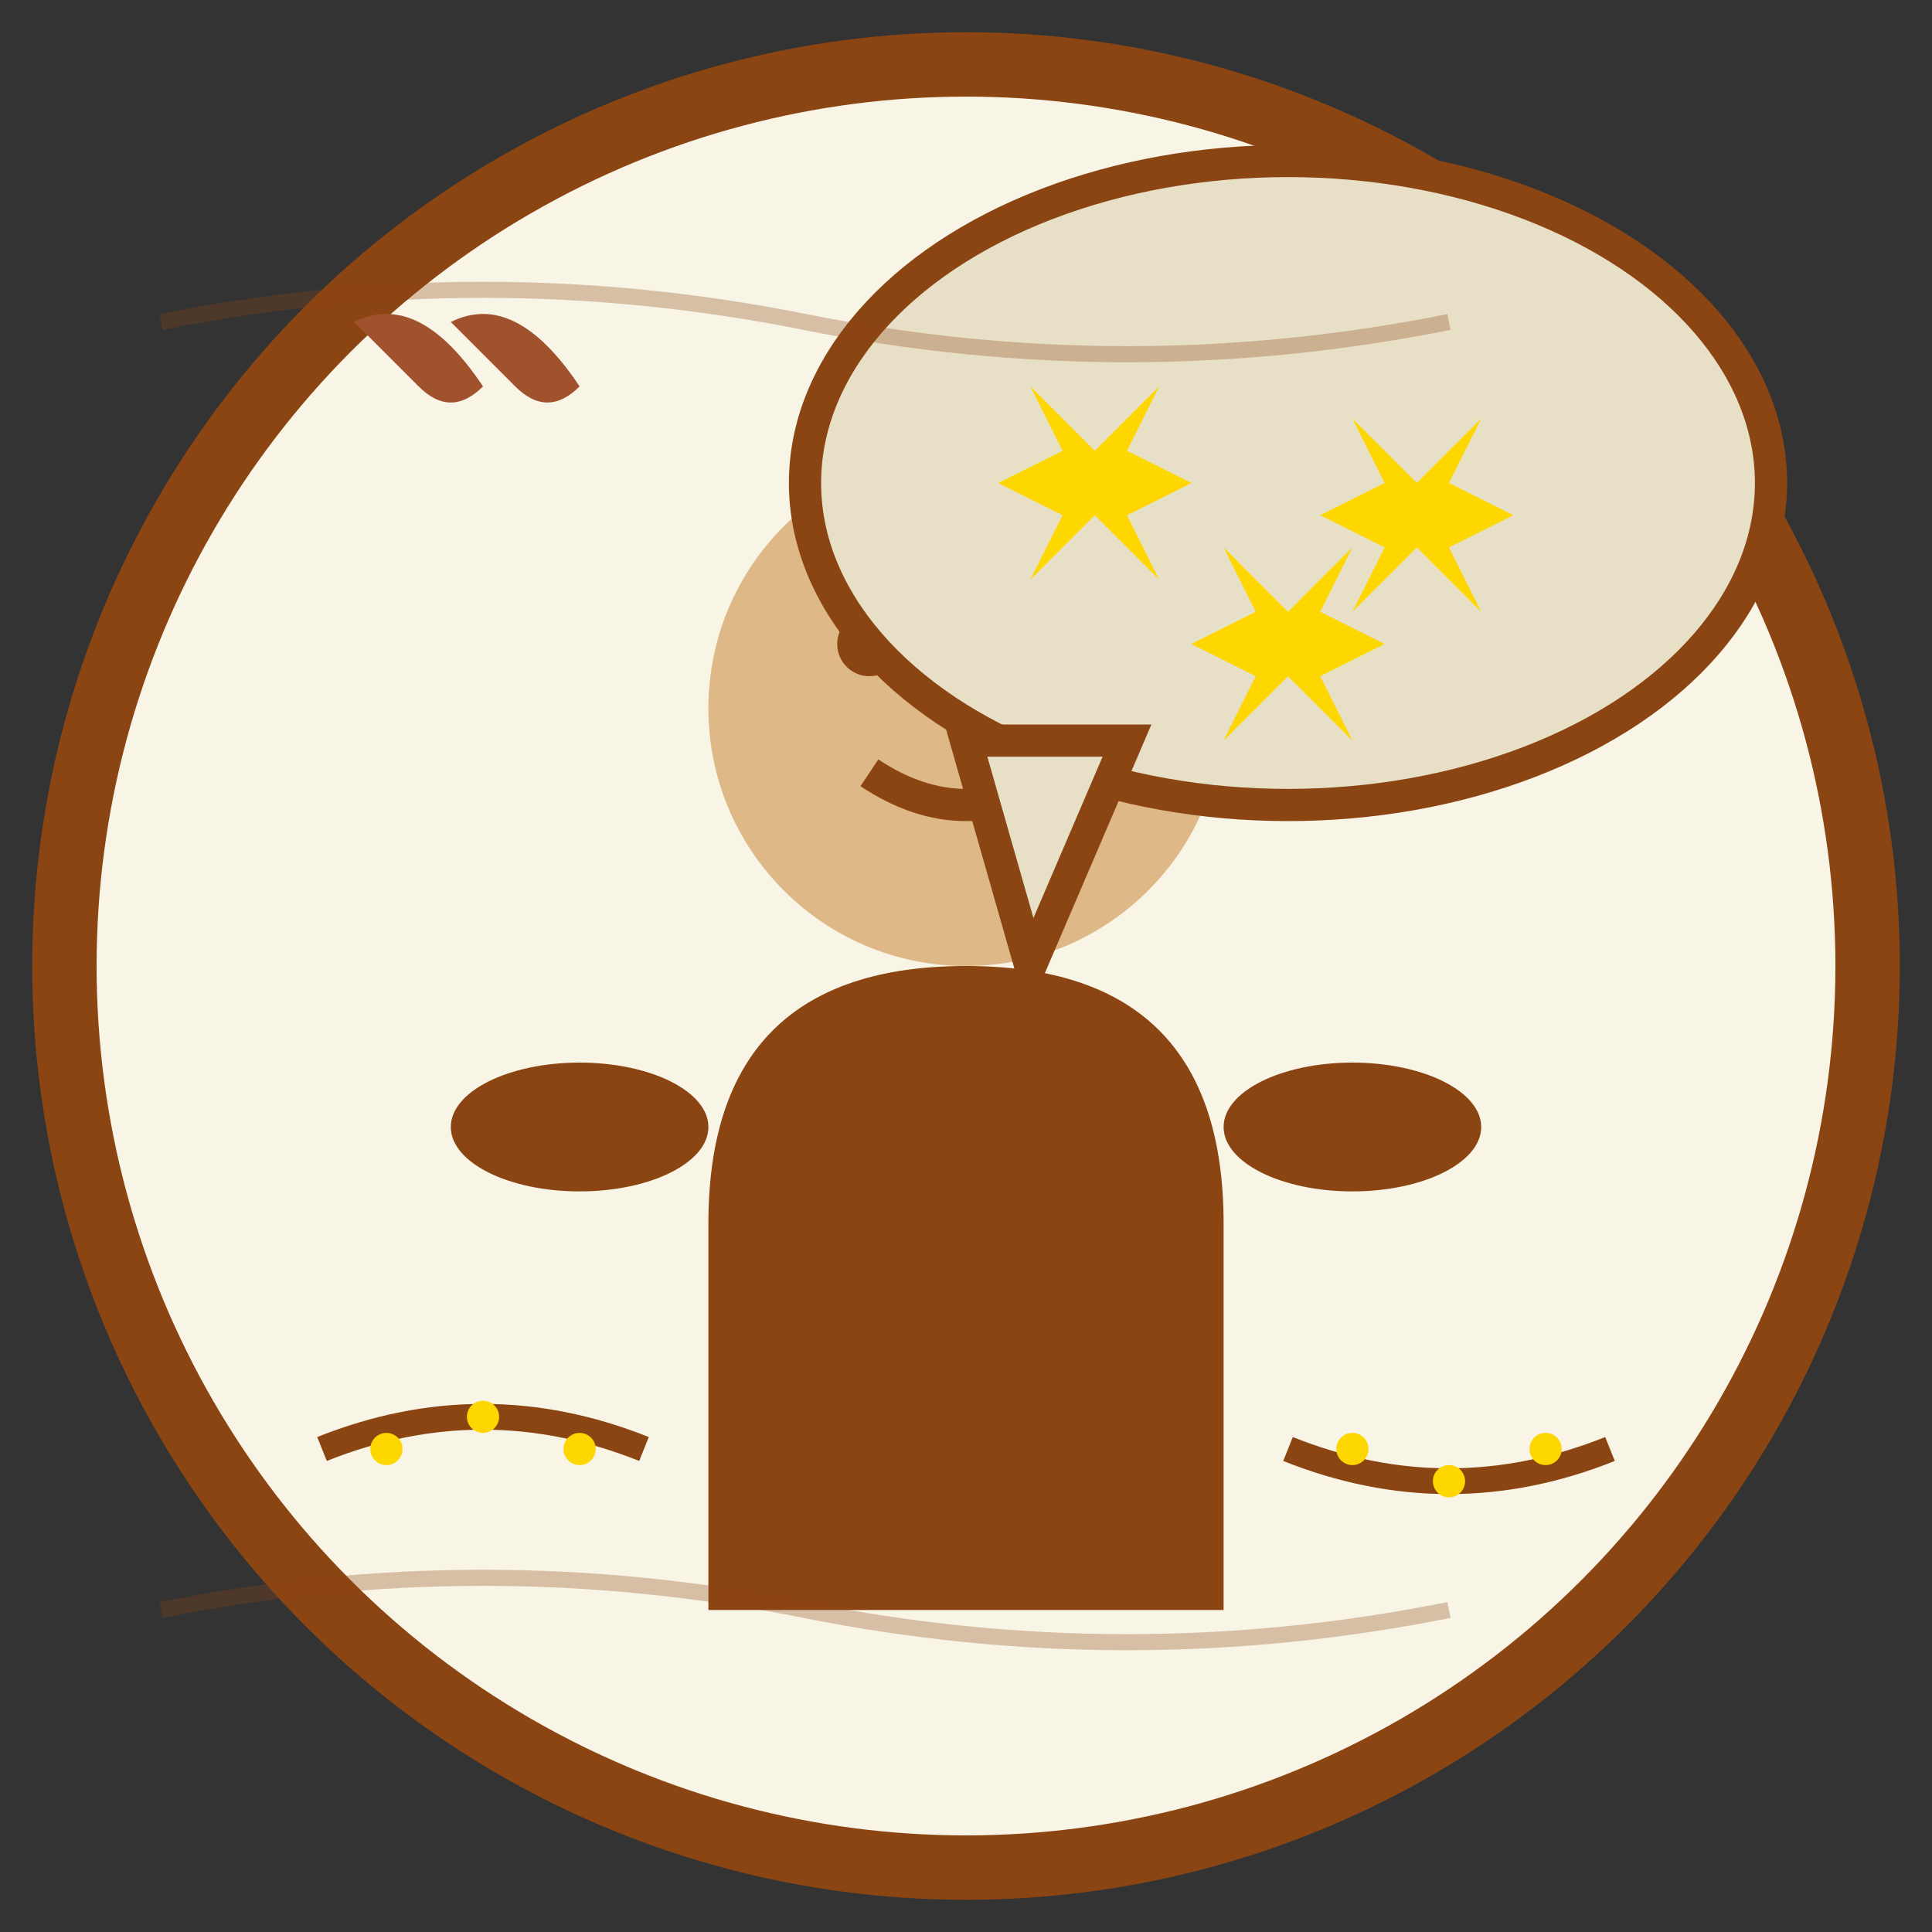
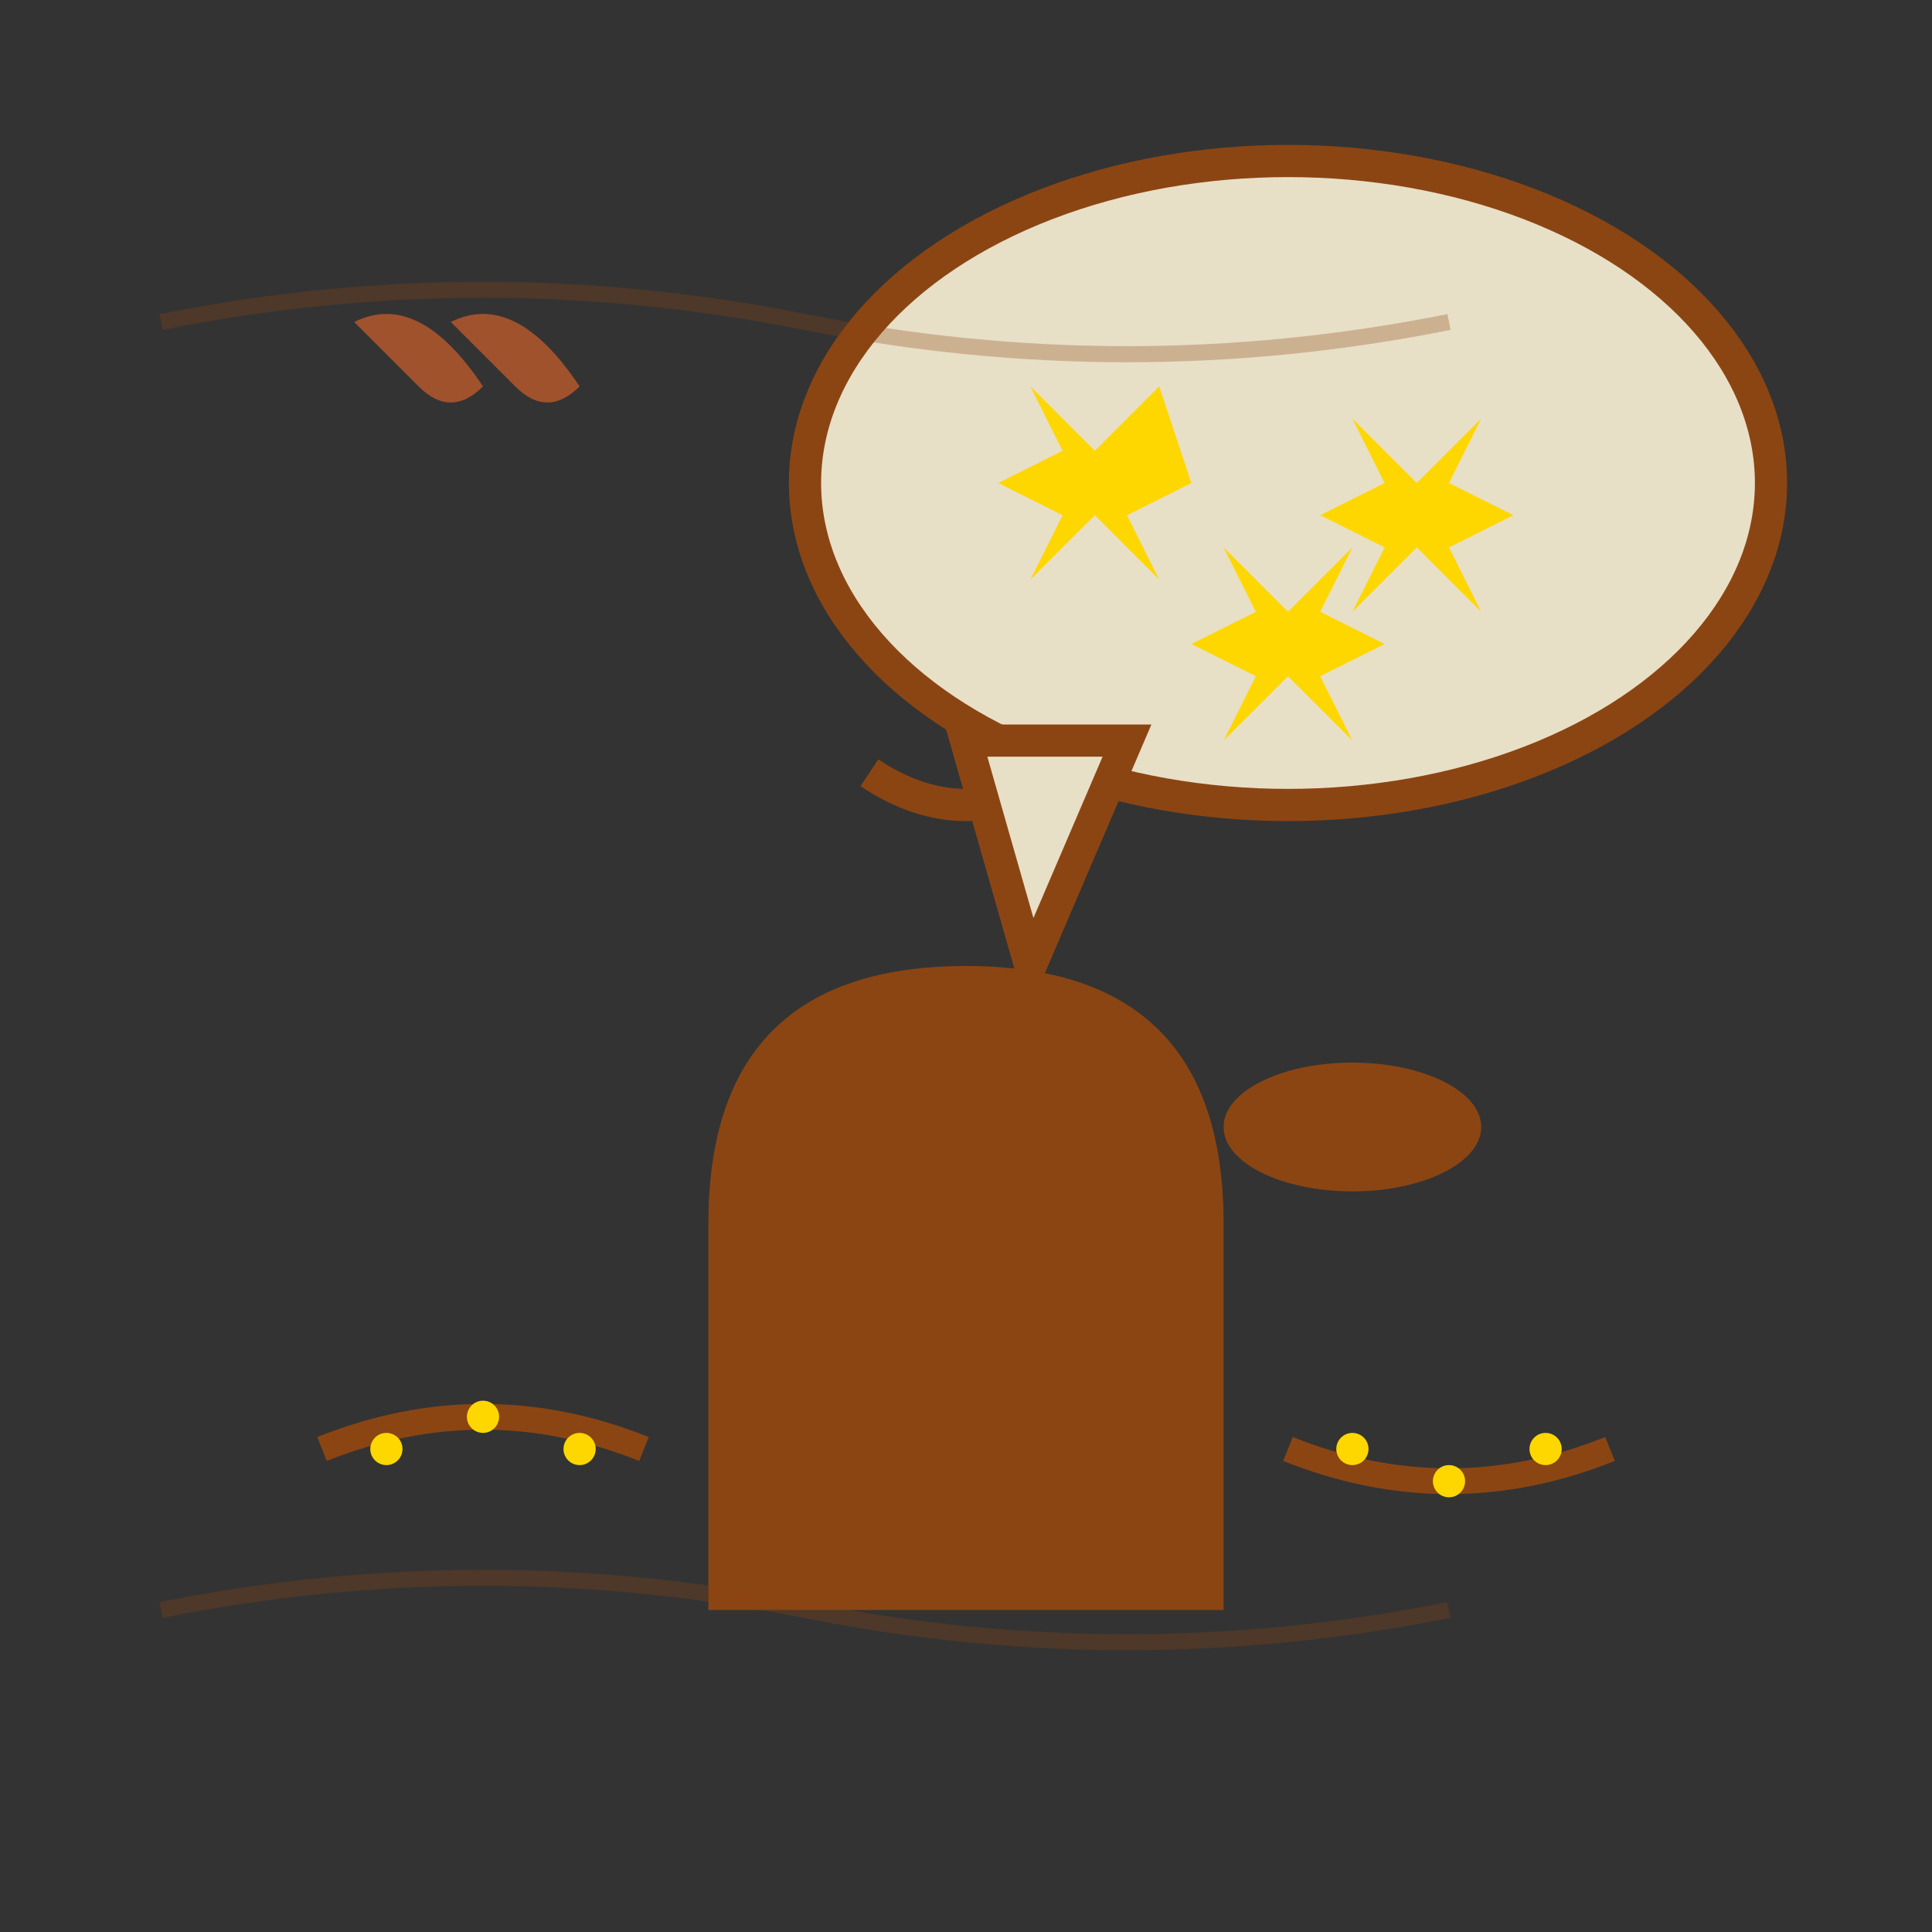
<svg xmlns="http://www.w3.org/2000/svg" width="60" height="60" viewBox="0 0 60 60">
  <rect x="0" y="0" width="60" height="60" fill="#333333" stroke="none" />
  <defs>
    <style>
      .cls-1 { fill: #8b4513; }
      .cls-2 { fill: #a0522d; }
      .cls-3 { fill: #e8dfc7; }
      .cls-4 { fill: #f8f4e6; }
      .cls-5 { fill: #deb887; }
      .cls-6 { fill: #ffd700; }
    </style>
  </defs>
-   <circle cx="30" cy="30" r="28" class="cls-4" stroke="#8b4513" stroke-width="2" />
  <g transform="translate(30, 30)">
-     <circle cx="0" cy="-8" r="8" class="cls-5" />
    <path d="M-8 8 Q-8 0 0 0 Q8 0 8 8 L8 20 L-8 20 Z" class="cls-1" />
-     <ellipse cx="-12" cy="5" rx="4" ry="2" class="cls-1" />
    <ellipse cx="12" cy="5" rx="4" ry="2" class="cls-1" />
-     <circle cx="-3" cy="-10" r="1" class="cls-1" />
    <circle cx="3" cy="-10" r="1" class="cls-1" />
    <path d="M-3 -6 Q0 -4 3 -6" stroke="#8b4513" stroke-width="1" fill="none" />
  </g>
  <g transform="translate(40, 15)">
    <ellipse cx="0" cy="0" rx="15" ry="10" class="cls-3" stroke="#8b4513" stroke-width="1" />
    <path d="M-10 8 L-8 15 L-5 8 Z" class="cls-3" stroke="#8b4513" stroke-width="1" />
    <g>
-       <path d="M-8 -3 L-6 -1 L-4 -3 L-5 -1 L-3 0 L-5 1 L-4 3 L-6 1 L-8 3 L-7 1 L-9 0 L-7 -1 Z" class="cls-6" />
+       <path d="M-8 -3 L-6 -1 L-4 -3 L-3 0 L-5 1 L-4 3 L-6 1 L-8 3 L-7 1 L-9 0 L-7 -1 Z" class="cls-6" />
      <path d="M2 -2 L4 0 L6 -2 L5 0 L7 1 L5 2 L6 4 L4 2 L2 4 L3 2 L1 1 L3 0 Z" class="cls-6" />
      <path d="M-2 2 L0 4 L2 2 L1 4 L3 5 L1 6 L2 8 L0 6 L-2 8 L-1 6 L-3 5 L-1 4 Z" class="cls-6" />
    </g>
  </g>
  <g transform="translate(15, 12)">
    <path d="M0 0 Q-2 -3 -4 -2 Q-3 -1 -2 0 Q-1 1 0 0" class="cls-2" />
    <path d="M3 0 Q1 -3 -1 -2 Q0 -1 1 0 Q2 1 3 0" class="cls-2" />
  </g>
  <path d="M5 10 Q15 8 25 10 Q35 12 45 10" stroke="#8b4513" stroke-width="0.5" fill="none" opacity="0.3" />
  <path d="M5 50 Q15 48 25 50 Q35 52 45 50" stroke="#8b4513" stroke-width="0.5" fill="none" opacity="0.3" />
  <g transform="translate(10, 45)">
    <path d="M0 0 Q5 -2 10 0" stroke="#8b4513" stroke-width="0.8" fill="none" />
    <circle cx="2" cy="0" r="0.5" class="cls-6" />
    <circle cx="5" cy="-1" r="0.5" class="cls-6" />
    <circle cx="8" cy="0" r="0.5" class="cls-6" />
  </g>
  <g transform="translate(40, 45)">
    <path d="M0 0 Q5 2 10 0" stroke="#8b4513" stroke-width="0.8" fill="none" />
    <circle cx="2" cy="0" r="0.5" class="cls-6" />
    <circle cx="5" cy="1" r="0.5" class="cls-6" />
    <circle cx="8" cy="0" r="0.5" class="cls-6" />
  </g>
</svg>